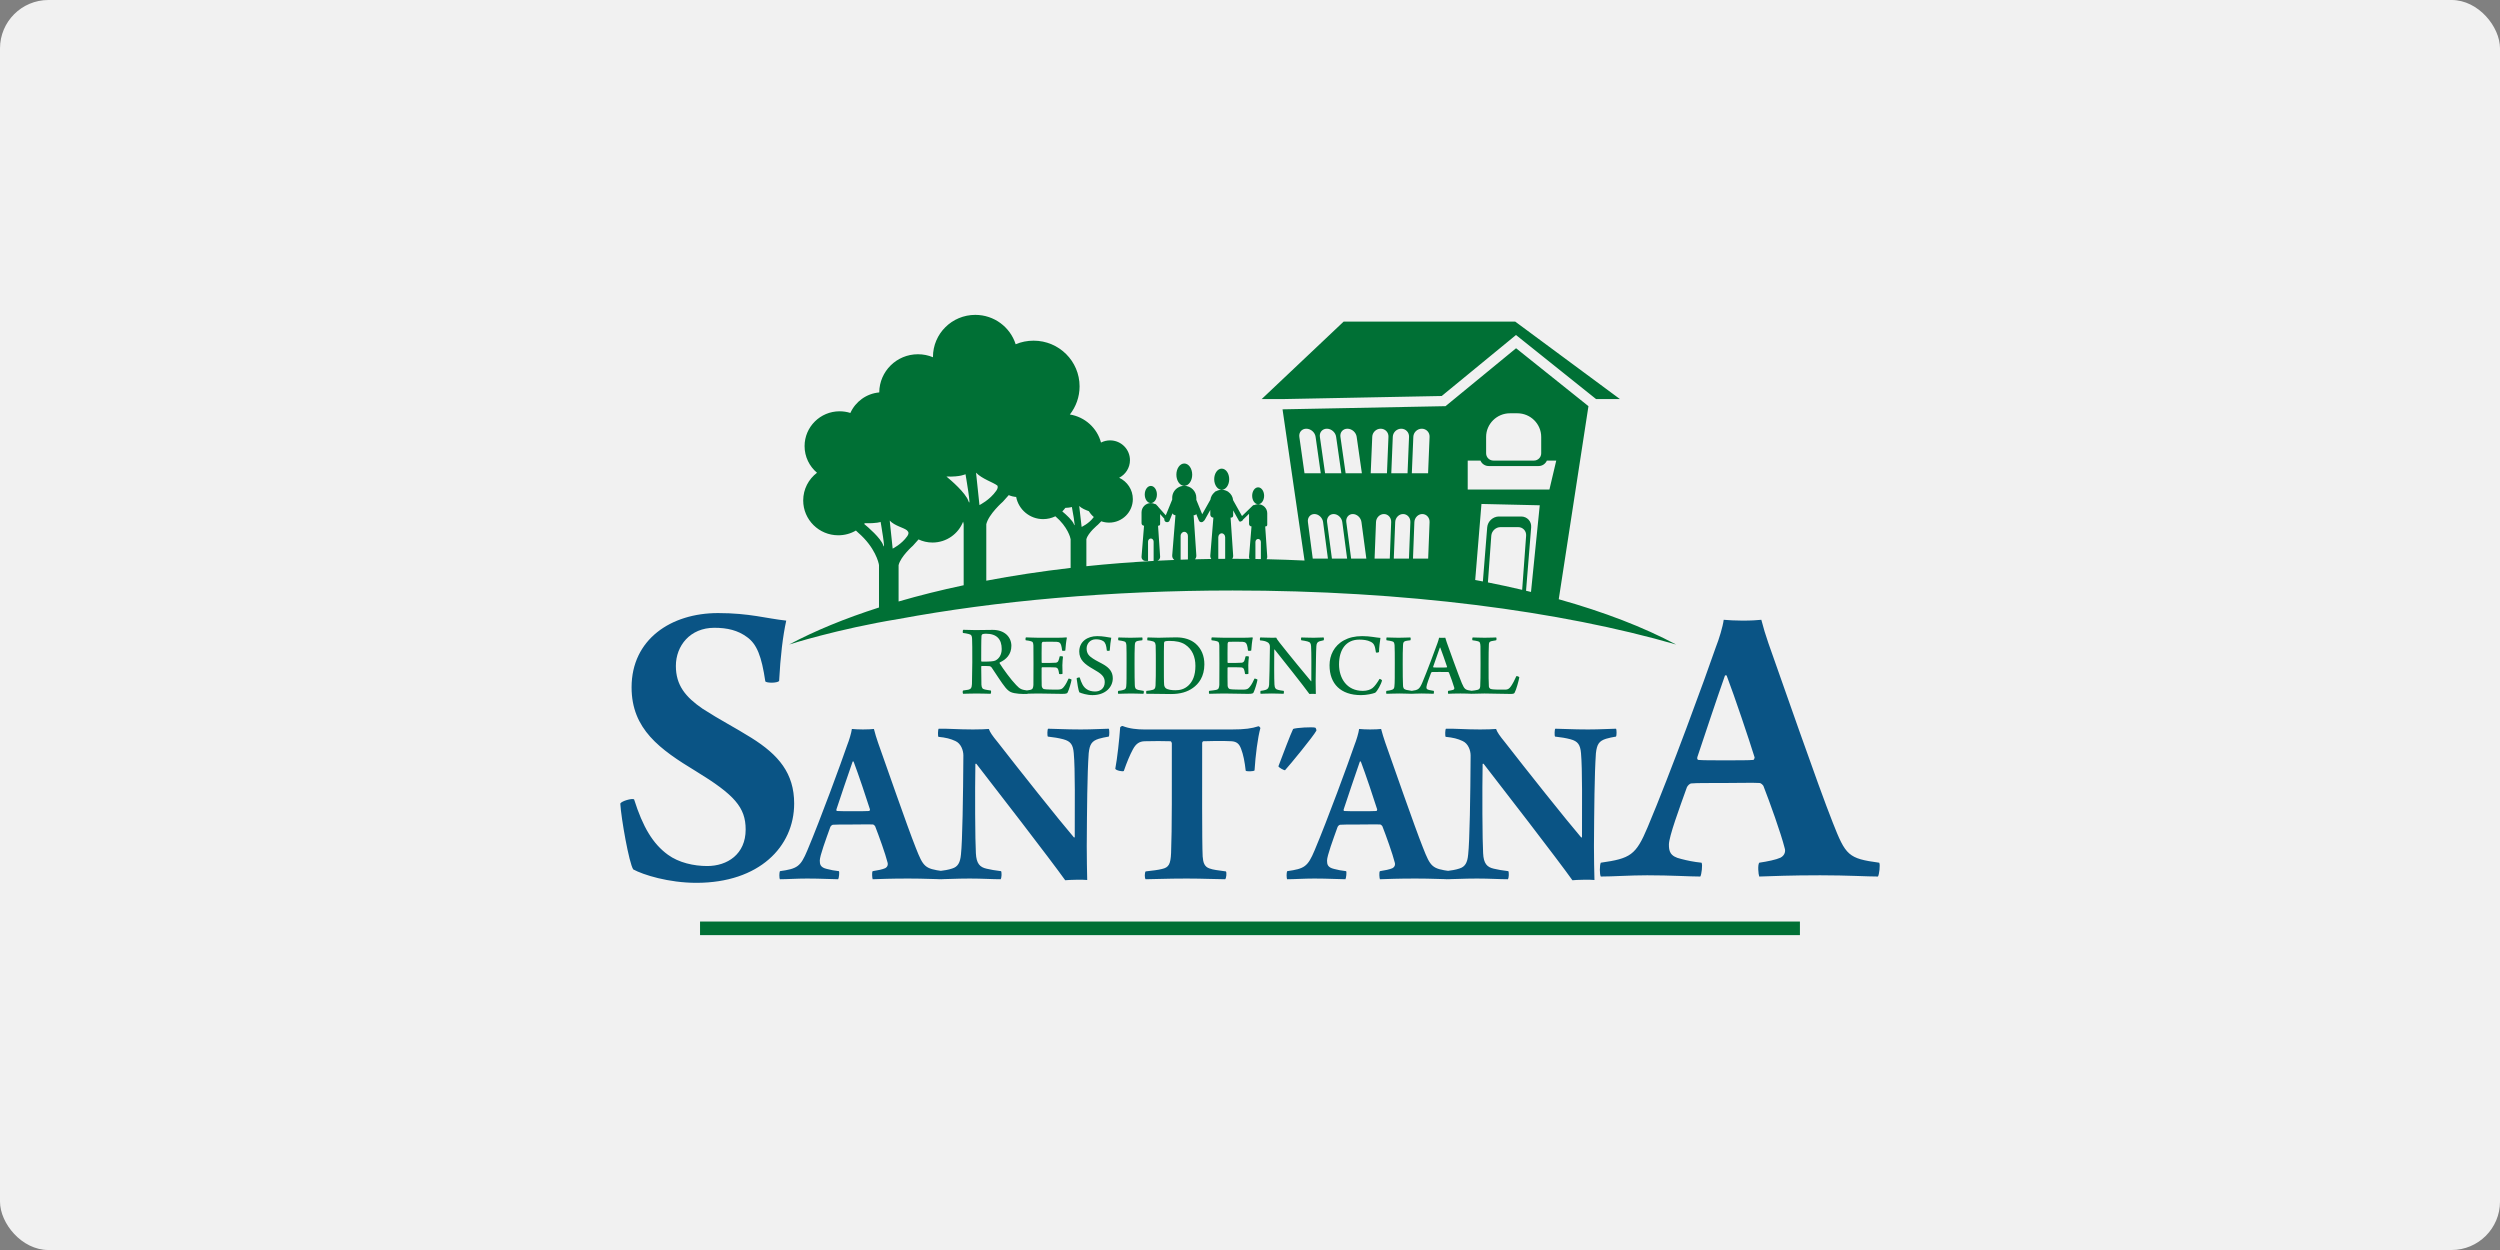
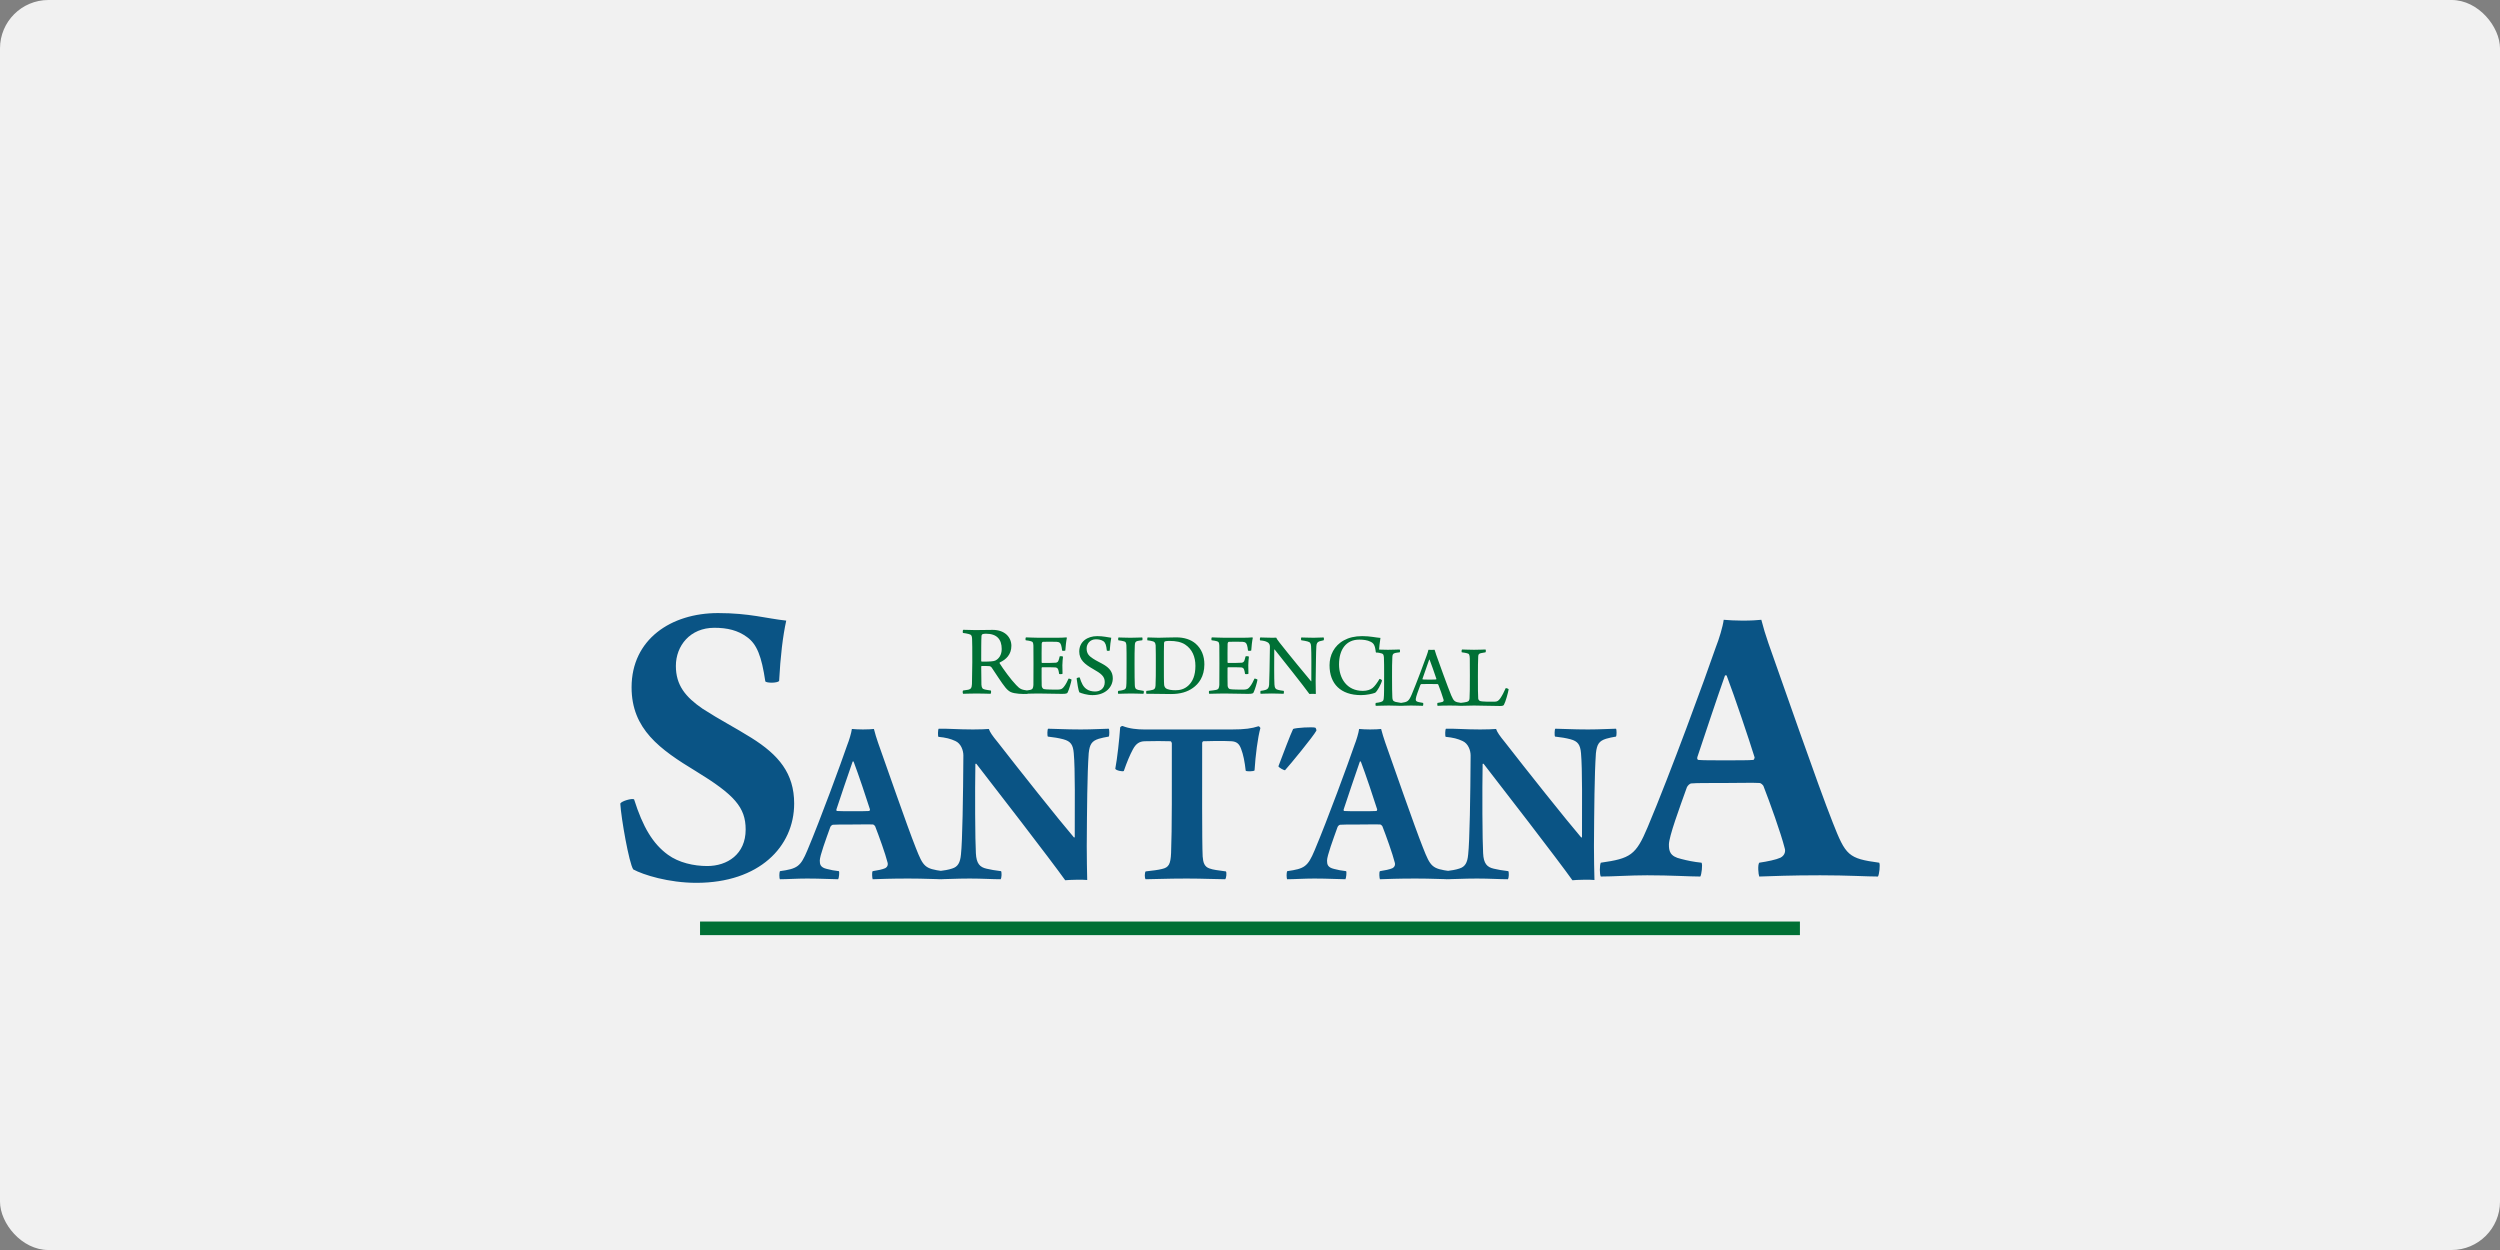
<svg xmlns="http://www.w3.org/2000/svg" xml:space="preserve" width="600px" height="300px" version="1.1" style="shape-rendering:geometricPrecision; text-rendering:geometricPrecision; image-rendering:optimizeQuality; fill-rule:evenodd; clip-rule:evenodd" viewBox="0 0 600 300">
  <rect x="0" y="0" width="600" height="300" fill="#808080" stroke="none" />
  <defs>
    <style type="text/css">
   
    .fil1 {fill:#007035}
    .fil3 {fill:#007035}
    .fil0 {fill:#F1F1F1}
    .fil4 {fill:#007035;fill-rule:nonzero}
    .fil2 {fill:#0A5485;fill-rule:nonzero}
   
  </style>
  </defs>
  <g id="Camada_x0020_1">
    <rect class="fil0" width="600" height="300" rx="11.62" ry="11.62" />
    <g id="_3126858954240">
-       <path class="fil1" d="M302.8 95.78l19.67 -18.59 41.19 0 25.13 18.59 -5.73 0 -19.22 -15.38 -17.83 14.64 -38.22 0.74 -4.99 0zm56.95 28.18l5.33 0c1.43,0 2.51,1.16 2.4,2.59l-1.23 15.23 1.19 0.29 2.1 -20.8 -13.99 -0.32 -1.5 18.25c0.62,0.11 1.23,0.23 1.84,0.35l1.04 -13c0.12,-1.43 1.38,-2.59 2.82,-2.59zm5.57 17.6l0.95 -13c0.08,-1.13 -0.78,-2.05 -1.91,-2.05l-4.23 0c-1.14,0 -2.13,0.92 -2.22,2.05l-0.81 11.22c2.8,0.56 5.55,1.15 8.22,1.78zm-42.21 -16.26l1.16 8.76 3.65 0 -1.17 -8.76c-0.14,-1.06 -1.07,-1.93 -2.08,-1.93 -1,0 -1.7,0.87 -1.56,1.93zm-51.23 -5.52c0,3.12 -2.55,5.65 -5.68,5.65 -0.67,0 -1.31,-0.12 -1.9,-0.32l-0.8 0.82c0,0 -2.37,1.92 -2.77,3.48l0 6.48c5.26,-0.55 10.65,-0.97 16.16,-1.27l-0.02 0 0 -4.62c0,-0.42 -0.3,-0.76 -0.67,-0.76l0 0c-0.37,0 -0.67,0.34 -0.67,0.76l0 4.62 -0.65 0c-0.5,0 -0.96,-0.47 -0.91,-1.03l0.6 -7.42c-0.33,0 -0.6,-0.26 -0.6,-0.59l0 -2.62c0,-1.22 1,-2.22 2.23,-2.22 -0.81,0 -1.46,-0.92 -1.46,-2.06 0,-1.14 0.65,-2.06 1.46,-2.06 0.81,0 1.46,0.92 1.46,2.06 0,1.14 -0.65,2.06 -1.46,2.06 0.34,0 0.67,0.08 0.96,0.22 0.12,-0.01 0.24,0.04 0.33,0.14l0.17 0.19c0.15,0.13 0.28,0.28 0.39,0.44l1.74 1.95 1.54 -3.78 0 -0.43c0,-0.94 0.46,-1.78 1.17,-2.3 0.06,-0.06 0.13,-0.11 0.21,-0.14 0.44,-0.28 0.96,-0.43 1.52,-0.43 -1.05,0 -1.9,-1.2 -1.9,-2.68 0,-1.48 0.85,-2.68 1.9,-2.68 1.05,0 1.9,1.2 1.9,2.68 0,1.48 -0.85,2.68 -1.9,2.68 1.59,0 2.89,1.29 2.89,2.87l0 0.5 1.41 3.45 1.97 -3.51c0.09,-0.69 0.45,-1.3 0.96,-1.73 0.1,-0.17 0.26,-0.27 0.44,-0.3 0.39,-0.21 0.84,-0.33 1.31,-0.33 -0.99,0 -1.8,-1.14 -1.8,-2.54 0,-1.4 0.81,-2.54 1.8,-2.54 1,0 1.8,1.14 1.8,2.54 0,1.4 -0.8,2.54 -1.8,2.54 0.5,0 0.96,0.13 1.36,0.36 0.1,0.03 0.18,0.08 0.25,0.16 0.63,0.45 1.06,1.17 1.13,1.98l2.13 3.8 2.61 -2.53c0.1,-0.1 0.23,-0.13 0.35,-0.11 0.28,-0.13 0.59,-0.2 0.91,-0.2 -0.79,0 -1.43,-0.91 -1.43,-2.02 0,-1.12 0.64,-2.03 1.43,-2.03 0.8,0 1.44,0.91 1.44,2.03 0,1.11 -0.64,2.02 -1.44,2.02 1.21,0 2.19,0.98 2.19,2.17l0 2.78c0,0.21 -0.17,0.38 -0.37,0.38l-0.12 0 0.49 7.27c0.02,0.22 -0.05,0.43 -0.16,0.6 3.07,0.07 6.1,0.18 9.11,0.32l-5.28 -36.29 39.12 -0.76 16.93 -13.9 17.37 13.9 -7.13 46.34c10.88,3.05 20.4,6.72 28.17,10.87 -27.74,-8.04 -65.21,-12.97 -106.44,-12.97 -29.35,0 -56.79,2.5 -80.17,6.84 -14.68,2.4 -26.28,6.13 -26.28,6.13 6.16,-3.29 13.42,-6.28 21.58,-8.89l0 -10.16c-0.05,-0.54 -0.92,-4.29 -5.02,-7.82 -0.19,-0.16 -0.36,-0.33 -0.52,-0.49 -1.24,0.73 -2.69,1.14 -4.23,1.14 -4.65,0 -8.42,-3.75 -8.42,-8.36 0,-2.72 1.3,-5.12 3.31,-6.65 -1.82,-1.54 -2.98,-3.83 -2.98,-6.39 0,-4.62 3.77,-8.36 8.41,-8.36 0.9,0 1.77,0.14 2.58,0.4 1.22,-2.71 3.83,-4.65 6.93,-4.93 0.04,-5.07 4.18,-9.16 9.28,-9.16 1.28,0 2.5,0.25 3.61,0.72 0,-0.02 0,-0.05 0,-0.07 0,-5.58 4.55,-10.1 10.16,-10.1 4.55,0 8.39,2.96 9.69,7.05 1.32,-0.56 2.78,-0.86 4.3,-0.86 6.1,0 11.04,4.91 11.04,10.97 0,2.54 -0.87,4.88 -2.33,6.75 3.62,0.58 6.54,3.25 7.47,6.73 0.66,-0.33 1.39,-0.52 2.17,-0.52 2.64,0 4.78,2.12 4.78,4.75 0,1.83 -1.05,3.43 -2.59,4.22 1.93,0.9 3.28,2.85 3.28,5.12zm5.91 14.79c1.34,-0.07 2.69,-0.13 4.05,-0.18 -0.33,-0.24 -0.55,-0.65 -0.51,-1.11l0.78 -9.63c-0.31,0 -0.58,-0.18 -0.71,-0.45l-0.7 1.72 -0.01 0.02c-0.02,0.09 -0.06,0.16 -0.13,0.22l0 0c-0.04,0.04 -0.09,0.07 -0.14,0.08 -0.17,0.1 -0.38,0.12 -0.58,0.04l0 0c-0.3,-0.12 -0.47,-0.45 -0.39,-0.76l-1.02 -1.15 0 2.42c0,0.21 -0.17,0.38 -0.38,0.38l-0.12 0 0.5 7.42c0.03,0.46 -0.26,0.85 -0.64,0.98zm5.56 -0.24c0.58,-0.02 1.17,-0.04 1.75,-0.06l0 -5.65c0,-0.54 -0.39,-0.98 -0.87,-0.98l0 0c-0.48,0 -0.88,0.44 -0.88,0.98l0 5.71zm3.44 -0.1c1.3,-0.03 2.6,-0.06 3.91,-0.08 -0.16,-0.22 -0.25,-0.5 -0.23,-0.8l0.74 -9.12c-0.41,0 -0.74,-0.33 -0.74,-0.73l0 -1.11 -1.35 2.41c-0.06,0.1 -0.14,0.18 -0.23,0.23 -0.07,0.11 -0.18,0.2 -0.31,0.25l0 0c-0.33,0.14 -0.72,-0.02 -0.85,-0.36l-0.65 -1.57c-0.07,0.17 -0.25,0.3 -0.45,0.3l-0.16 0 0.65 9.63c0.03,0.37 -0.11,0.7 -0.33,0.95zm5.6 -0.1c0.55,-0.01 1.1,-0.01 1.65,-0.01l0 -5.18c0,-0.51 -0.37,-0.94 -0.83,-0.94l0 0c-0.45,0 -0.82,0.43 -0.82,0.94l0 5.19zm3.36 -0.02l0.08 0c1.35,0 2.71,0.01 4.05,0.03 -0.08,-0.16 -0.13,-0.34 -0.11,-0.53l0.59 -7.27c-0.33,0 -0.59,-0.27 -0.59,-0.59l0 -2.44 -1.44 1.39c-0.04,0.14 -0.14,0.26 -0.27,0.33l0 0c-0.04,0.02 -0.08,0.04 -0.12,0.05 -0.16,0.15 -0.4,0.14 -0.56,-0.01l0 0c-0.06,-0.06 -0.09,-0.14 -0.1,-0.22 -0.02,-0.01 -0.03,-0.03 -0.04,-0.05l-1.28 -2.3 0 1.26c0,0.26 -0.22,0.47 -0.47,0.47l-0.15 0 0.62 9.12c0.02,0.29 -0.07,0.55 -0.21,0.76zm5.55 0.05l1.31 0.02 0 -4.09c0,-0.41 -0.29,-0.74 -0.66,-0.74l0 0c-0.36,0 -0.65,0.33 -0.65,0.74l0 4.07zm-44.35 2.14l0 -6.89c-0.05,-0.38 -0.7,-2.97 -3.66,-5.5 -0.89,0.43 -1.88,0.68 -2.94,0.68 -3.21,0 -5.89,-2.29 -6.47,-5.32 -0.63,-0.05 -1.23,-0.2 -1.78,-0.44l-1.41 1.58c0,0 -3.41,2.98 -3.98,5.4l0 13.56c6.45,-1.23 13.21,-2.25 20.24,-3.07zm-25.67 4.16l0 -14.65c-0.01,-0.11 -0.05,-0.32 -0.13,-0.62 -1.13,2.93 -4,5.02 -7.35,5.02 -1.2,0 -2.34,-0.27 -3.35,-0.75l-1.35 1.51c0,0 -2.95,2.58 -3.44,4.67l0 8.72c4.93,-1.44 10.15,-2.74 15.62,-3.9zm27.73 -19.02l0.58 5.02c0,0 1.71,-0.77 2.81,-2.23 0.04,-0.05 0.08,-0.1 0.11,-0.15 -0.47,-0.4 -0.87,-0.87 -1.18,-1.39 -0.76,-0.29 -1.67,-0.63 -2.32,-1.25zm-4.06 1.3c1.01,0.84 2.43,2.14 2.79,3.07 0.57,1.5 -0.49,-4.13 -0.49,-4.13 0,0 -0.4,0.16 -1.57,0.21 -0.22,0.31 -0.47,0.59 -0.73,0.85zm-22.54 -2.52c0.83,2.32 -0.69,-6.41 -0.69,-6.41 0,0 -1.23,0.68 -4.57,0.56 1.06,0.87 4.57,3.88 5.26,5.85zm1.84 -6.78l0.82 7.78c0,0 2.46,-1.19 4.04,-3.45 0.36,-0.52 0.42,-0.91 0.26,-1.23 -0.97,-0.77 -3.7,-1.6 -5.12,-3.1zm-22.3 17.37c0.71,2 -0.6,-5.55 -0.6,-5.55 0,0 -0.9,0.4 -3.78,0.3 -0.06,0.06 -0.12,0.12 -0.17,0.19 0.91,0.75 3.94,3.35 4.55,5.06zm5.79 -2.12c0.31,-0.45 0.36,-0.79 0.22,-1.06 -0.1,-0.12 -0.21,-0.24 -0.3,-0.36 -0.84,-0.67 -2.89,-1.03 -4.13,-2.33l0.71 6.73c0,0 2.13,-1.03 3.5,-2.98zm134.51 -18.15l3.06 0c0.32,0.77 1.09,1.31 1.98,1.31l11.98 0c0.89,0 1.65,-0.54 1.98,-1.31l2.25 0 -1.64 6.95 -19.61 0 0 -6.95zm10.13 -11.35l1.8 0c3.14,0 5.71,2.55 5.71,5.67l0 3.94c0,0.96 -0.79,1.74 -1.75,1.74l-9.72 0c-0.96,0 -1.75,-0.78 -1.75,-1.74l0 -3.94c0,-3.12 2.57,-5.67 5.71,-5.67zm-29.15 5.64l-0.36 8.75 -3.9 0 0.37 -8.75c0.04,-1.07 0.95,-1.94 2.02,-1.94 1.08,0 1.92,0.87 1.87,1.94zm4.94 0l-0.36 8.75 -3.9 0 0.36 -8.75c0.04,-1.07 0.96,-1.94 2.03,-1.94 1.07,0 1.91,0.87 1.87,1.94zm4.57 8.75l-3.9 0 0.36 -8.75c0.04,-1.07 0.96,-1.94 2.03,-1.94 1.07,0 1.91,0.87 1.87,1.94l-0.36 8.75zm-21.04 -8.75l1.25 8.75 3.9 0 -1.25 -8.75c-0.15,-1.07 -1.15,-1.94 -2.22,-1.94 -1.07,0 -1.83,0.87 -1.68,1.94zm-4.93 0l1.25 8.75 3.9 0 -1.25 -8.75c-0.15,-1.07 -1.15,-1.94 -2.22,-1.94 -1.07,0 -1.83,0.87 -1.68,1.94zm-3.69 8.75l3.9 0 -1.24 -8.75c-0.15,-1.07 -1.15,-1.94 -2.23,-1.94 -1.07,0 -1.82,0.87 -1.67,1.94l1.24 8.75zm20.8 11.72l-0.33 8.76 -3.65 0 0.34 -8.76c0.04,-1.06 0.9,-1.93 1.9,-1.93 1,0 1.78,0.87 1.74,1.93zm4.61 0l-0.34 8.76 -3.64 0 0.34 -8.76c0.04,-1.06 0.89,-1.93 1.89,-1.93 1,0 1.79,0.87 1.75,1.93zm4.27 8.76l-3.64 0 0.33 -8.76c0.05,-1.06 0.9,-1.93 1.9,-1.93 1,0 1.79,0.87 1.75,1.93l-0.34 8.76zm-24.26 -8.76l1.16 8.76 3.65 0 -1.16 -8.76c-0.14,-1.06 -1.08,-1.93 -2.08,-1.93 -1,0 -1.71,0.87 -1.57,1.93zm-3.44 8.76l3.64 0 -1.16 -8.76c-0.14,-1.06 -1.08,-1.93 -2.08,-1.93 -1,0 -1.71,0.87 -1.56,1.93l1.16 8.76z" />
      <path class="fil2" d="M152.18 191.84c-0.5,-0.3 -3.01,0.41 -3.31,1.01 0.2,3.53 2.1,14.3 3.11,15.81 2.4,1.31 8.52,3.22 15.15,3.22 15.05,0 23.47,-8.66 23.47,-19.03 0,-7.25 -3.71,-11.68 -10.33,-15.81 -4.01,-2.51 -7.43,-4.22 -11.64,-6.94 -4.11,-2.82 -6.42,-5.64 -6.42,-10.27 0,-4.84 3.41,-9.16 9.23,-9.16 3.11,0 5.62,0.6 7.82,2.21 2.41,1.71 3.52,4.63 4.42,10.67 0.4,0.41 2.81,0.41 3.31,-0.1 0.3,-5.84 0.9,-10.87 1.71,-14.5 -4.72,-0.5 -8.83,-1.81 -16.36,-1.81 -11.34,0 -20.76,6.34 -20.76,17.82 0,10.07 6.82,14.9 15.45,20.14 9.23,5.64 11.93,8.66 11.93,13.99 0,5.94 -4.41,8.76 -9.23,8.76 -3.21,0 -6.82,-0.8 -9.43,-2.71 -3.61,-2.62 -6.02,-6.65 -8.12,-13.3zm156.74 17.24c-0.18,0.35 -0.18,1.65 0,1.94 1.76,0 3.99,-0.17 6.52,-0.17 3.4,0 5.93,0.17 7.46,0.17 0.17,-0.23 0.35,-1.71 0.17,-1.94 -1.11,-0.12 -1.99,-0.3 -2.87,-0.53 -1.59,-0.36 -1.71,-1.13 -1.71,-2.02 0,-1.13 1.47,-5.1 2.53,-8.06 0.11,-0.24 0.41,-0.53 0.64,-0.53 0.77,-0.06 1.94,-0.06 4.7,-0.06 1.94,0 3.94,-0.06 4.88,0 0.17,0 0.47,0.29 0.53,0.41 0.88,2.25 2.46,6.64 2.99,8.77 0.12,0.36 0.06,0.96 -0.58,1.31 -0.65,0.29 -1.83,0.53 -3,0.71 -0.24,0.29 -0.12,1.65 0,1.94 1.88,-0.06 4.35,-0.17 8.57,-0.17 3.88,0 6.58,0.17 8.11,0.17 0.18,-0.23 0.35,-1.71 0.18,-1.94 -4.35,-0.59 -4.7,-1 -6.52,-5.63 -2.06,-5.16 -7.29,-20.27 -9.05,-25.21 -0.35,-0.99 -0.76,-2.35 -1,-3.29 -0.58,0.06 -1.41,0.12 -2.64,0.12 -1,0 -1.94,-0.06 -2.64,-0.12 -0.12,0.94 -0.65,2.71 -1.12,3.88 -1.41,4.12 -6.4,17.75 -9.57,25.27 -1.65,3.92 -2.41,4.39 -6.58,4.98zm17.68 -26.31c1.11,2.94 3.17,9.05 3.93,11.51 0,0.12 -0.11,0.36 -0.17,0.36 -0.59,0.05 -2.18,0.05 -3.94,0.05 -1.82,0 -3.17,0 -3.82,-0.05 -0.11,-0.06 -0.17,-0.18 -0.11,-0.41 0.94,-2.82 2.76,-8.28 3.87,-11.44 0.06,-0.08 0.18,-0.02 0.24,-0.02zm20.36 -5.93c1.76,0.17 2.94,0.47 4.05,1 1.35,0.59 1.94,2.24 1.94,3.47 -0.06,9.91 -0.23,20.64 -0.59,23.76 -0.17,2 -0.76,2.95 -2.05,3.36 -1,0.35 -2,0.47 -3.29,0.65 -0.18,0.23 -0.24,1.71 0,1.94 1.64,0 4.23,-0.17 7.46,-0.17 2.88,0 5.52,0.17 7.4,0.17 0.29,-0.29 0.29,-1.71 0.12,-1.94 -1.47,-0.18 -2.53,-0.36 -3.47,-0.59 -1.64,-0.36 -2.47,-1.24 -2.58,-3.72 -0.18,-2.71 -0.24,-15.03 -0.12,-21.39 0,-0.06 0.17,-0.18 0.29,0 3.76,4.83 17.92,23.16 21.26,27.88 1,-0.12 4.41,-0.18 5.29,-0.06 -0.06,-2.06 -0.12,-5.48 -0.12,-8.13 0.06,-8.73 0.12,-17.28 0.47,-22.29 0.24,-2.18 0.77,-2.94 2.41,-3.47 0.76,-0.24 1.47,-0.36 2.41,-0.53 0.18,-0.24 0.18,-1.71 0,-1.89 -1.06,0 -3.82,0.18 -6.7,0.18 -3.7,0 -6.4,-0.18 -7.87,-0.18 -0.17,0.12 -0.23,1.65 -0.06,1.89 1.53,0.17 2.59,0.35 3.7,0.64 1.82,0.48 2.35,1.36 2.53,3.31 0.35,3.94 0.24,12.67 0.24,20.21 -0.06,0 -0.12,0.06 -0.18,0.06 -3.58,-4.18 -13.28,-16.38 -18.27,-22.81 -1.35,-1.65 -1.88,-2.42 -2.17,-3.24 -0.71,0.06 -2.23,0.12 -3.82,0.12 -3.46,0 -6.34,-0.24 -8.22,-0.18 -0.18,0.18 -0.24,1.71 -0.06,1.95zm-36.61 -1.89c-0.59,1.18 -2.53,6.31 -3.53,8.96 0.06,0.29 1.35,1 1.59,0.94 1.23,-1.35 6.75,-8.07 7.52,-9.49 0.06,-0.12 -0.12,-0.65 -0.24,-0.71 -0.64,-0.23 -4.7,0 -5.34,0.3zm-123.17 34.13c-0.18,0.35 -0.18,1.65 0,1.94 1.76,0 4,-0.17 6.52,-0.17 3.41,0 5.93,0.17 7.46,0.17 0.18,-0.23 0.35,-1.71 0.18,-1.94 -1.12,-0.12 -2,-0.3 -2.88,-0.53 -1.59,-0.36 -1.71,-1.13 -1.71,-2.02 0,-1.13 1.47,-5.1 2.53,-8.06 0.12,-0.24 0.41,-0.53 0.65,-0.53 0.76,-0.06 1.94,-0.06 4.7,-0.06 1.93,0 3.93,-0.06 4.87,0 0.18,0 0.47,0.29 0.53,0.41 0.88,2.25 2.47,6.64 3,8.77 0.11,0.36 0.05,0.96 -0.59,1.31 -0.65,0.29 -1.82,0.53 -3,0.71 -0.23,0.29 -0.11,1.65 0,1.94 1.88,-0.06 4.35,-0.17 8.58,-0.17 3.87,0 6.58,0.17 8.1,0.17 0.18,-0.23 0.36,-1.71 0.18,-1.94 -4.35,-0.59 -4.7,-1 -6.52,-5.63 -2.06,-5.16 -7.28,-20.27 -9.05,-25.21 -0.35,-0.99 -0.76,-2.35 -0.99,-3.29 -0.59,0.06 -1.41,0.12 -2.65,0.12 -1,0 -1.94,-0.06 -2.64,-0.12 -0.12,0.94 -0.65,2.71 -1.12,3.88 -1.41,4.12 -6.4,17.75 -9.57,25.27 -1.64,3.92 -2.41,4.39 -6.58,4.98zm17.68 -26.31c1.12,2.94 3.17,9.05 3.94,11.51 0,0.12 -0.12,0.36 -0.18,0.36 -0.59,0.05 -2.17,0.05 -3.94,0.05 -1.82,0 -3.17,0 -3.81,-0.05 -0.12,-0.06 -0.18,-0.18 -0.12,-0.41 0.94,-2.82 2.76,-8.28 3.88,-11.44 0.05,-0.08 0.17,-0.02 0.23,-0.02zm20.36 -5.93c1.76,0.17 2.94,0.47 4.06,1 1.35,0.59 1.93,2.24 1.93,3.47 -0.06,9.91 -0.23,20.64 -0.58,23.76 -0.18,2 -0.77,2.95 -2.06,3.36 -1,0.35 -2,0.47 -3.29,0.65 -0.18,0.23 -0.23,1.71 0,1.94 1.64,0 4.23,-0.17 7.46,-0.17 2.88,0 5.52,0.17 7.4,0.17 0.29,-0.29 0.29,-1.71 0.12,-1.94 -1.47,-0.18 -2.53,-0.36 -3.47,-0.59 -1.64,-0.36 -2.46,-1.24 -2.58,-3.72 -0.18,-2.71 -0.24,-15.03 -0.12,-21.39 0,-0.06 0.18,-0.18 0.29,0 3.76,4.83 17.92,23.16 21.27,27.88 1,-0.12 4.4,-0.18 5.28,-0.06 -0.05,-2.06 -0.11,-5.48 -0.11,-8.13 0.06,-8.73 0.11,-17.28 0.47,-22.29 0.23,-2.18 0.76,-2.94 2.4,-3.47 0.77,-0.24 1.47,-0.36 2.41,-0.53 0.18,-0.24 0.18,-1.71 0,-1.89 -1.05,0 -3.82,0.18 -6.69,0.18 -3.7,0 -6.41,-0.18 -7.87,-0.18 -0.18,0.12 -0.24,1.65 -0.06,1.89 1.52,0.17 2.58,0.35 3.7,0.64 1.82,0.48 2.35,1.36 2.52,3.31 0.36,3.94 0.24,12.67 0.24,20.21 -0.06,0 -0.12,0.06 -0.18,0.06 -3.58,-4.18 -13.27,-16.38 -18.26,-22.81 -1.36,-1.65 -1.88,-2.42 -2.18,-3.24 -0.7,0.06 -2.23,0.12 -3.82,0.12 -3.46,0 -6.34,-0.24 -8.22,-0.18 -0.18,0.18 -0.23,1.71 -0.06,1.95zm69 32.3c-2.06,-0.3 -3,-0.36 -3.94,-0.71 -1.23,-0.41 -1.53,-1.42 -1.64,-2.89 -0.18,-3.42 -0.12,-18.74 -0.12,-27.17 0,-0.24 0.12,-0.41 0.23,-0.47 1.06,-0.06 4.88,-0.12 6.88,0 1.11,0.11 1.76,0.53 2.23,1.82 0.53,1.36 0.88,3.13 1.11,5.25 0.18,0.23 1.88,0.18 2.12,-0.06 0.23,-3.65 0.76,-7.84 1.41,-10.2 -0.06,-0.12 -0.29,-0.41 -0.47,-0.41 -1.59,0.53 -3.29,0.77 -6.34,0.77l-21.09 0c-1.65,0 -3.58,-0.18 -5.17,-0.83 -0.18,-0.06 -0.59,0.24 -0.59,0.35 -0.17,2.6 -0.7,7.49 -1.17,9.91 0.12,0.41 1.82,0.76 2.05,0.53 0.71,-2.06 1.47,-3.89 2.18,-5.19 0.76,-1.41 1.58,-1.88 2.76,-1.94 1.58,-0.06 5.23,-0.06 6.28,0 0.12,0 0.3,0.35 0.3,0.47 0,9.37 0.05,20.86 -0.18,26.35 -0.12,2.65 -0.53,3.47 -2.17,3.83 -0.83,0.23 -2.35,0.41 -3.94,0.59 -0.23,0.23 -0.29,1.59 0,1.88 1.82,0 4.88,-0.17 9.87,-0.17 3.88,0 7.11,0.17 9.22,0.17 0.29,-0.23 0.41,-1.65 0.18,-1.88zm89.97 -2.09c-0.3,0.6 -0.3,2.82 0,3.32 3.01,0 6.82,-0.3 11.14,-0.3 5.82,0 10.13,0.3 12.74,0.3 0.3,-0.4 0.6,-2.92 0.3,-3.32 -1.91,-0.2 -3.41,-0.51 -4.92,-0.91 -2.71,-0.6 -2.91,-1.93 -2.91,-3.44 0,-1.93 2.51,-8.71 4.32,-13.77 0.2,-0.41 0.7,-0.91 1.1,-0.91 1.31,-0.1 3.31,-0.1 8.03,-0.1 3.31,0 6.72,-0.1 8.33,0 0.3,0 0.8,0.5 0.9,0.7 1.5,3.85 4.21,11.35 5.12,14.99 0.2,0.6 0.1,1.63 -1.01,2.23 -1.1,0.5 -3.11,0.91 -5.11,1.21 -0.41,0.5 -0.21,2.82 0,3.32 3.21,-0.1 7.42,-0.3 14.64,-0.3 6.62,0 11.24,0.3 13.85,0.3 0.3,-0.4 0.6,-2.92 0.3,-3.32 -7.43,-1.01 -8.03,-1.71 -11.14,-9.62 -3.51,-8.81 -12.44,-34.62 -15.45,-43.06 -0.6,-1.69 -1.3,-4.01 -1.7,-5.62 -1.01,0.1 -2.41,0.2 -4.52,0.2 -1.7,0 -3.31,-0.1 -4.51,-0.2 -0.2,1.61 -1.11,4.63 -1.91,6.63 -2.41,7.03 -10.93,30.32 -16.35,43.16 -2.81,6.7 -4.12,7.5 -11.24,8.51zm30.2 -44.94c1.91,5.02 5.42,15.46 6.72,19.67 0,0.2 -0.2,0.6 -0.3,0.6 -1,0.1 -3.71,0.1 -6.72,0.1 -3.11,0 -5.42,0 -6.52,-0.1 -0.2,-0.1 -0.3,-0.3 -0.2,-0.69 1.6,-4.81 4.71,-14.14 6.62,-19.55 0.1,-0.13 0.3,-0.03 0.4,-0.03z" />
      <rect class="fil3" x="168.01" y="221.17" width="263.97" height="3.26" />
-       <path class="fil4" d="M231.11 151.91c0.51,0.08 0.98,0.13 1.38,0.25 0.64,0.15 0.78,0.42 0.81,1.14 0.05,0.69 0.05,2.86 0.05,5.65 0,1.39 -0.05,4.67 -0.08,5.22 -0.05,0.94 -0.27,1.21 -0.86,1.36 -0.32,0.07 -0.74,0.12 -1.28,0.19 -0.12,0.1 -0.12,0.67 0.03,0.79 0.49,0 1.57,-0.07 3.2,-0.07 1.74,0 2.88,0.07 3.37,0.07 0.15,-0.09 0.17,-0.71 0.07,-0.79 -0.61,-0.09 -1.03,-0.14 -1.43,-0.24 -0.59,-0.13 -0.76,-0.37 -0.83,-1.14 -0.03,-0.76 -0.05,-3.01 -0.05,-4.37 0,-0.03 0.07,-0.13 0.12,-0.13 0.35,0 1.43,-0.02 1.77,0.03 0.2,0 0.45,0.1 0.62,0.34 0.94,1.36 2.39,3.71 3.32,4.82 0.45,0.55 0.84,0.84 1.21,1.04 0.96,0.47 2.95,0.52 4.06,0.47 0.15,-0.05 0.22,-0.69 0.15,-0.79 -1.58,-0.22 -1.9,-0.32 -2.88,-1.36 -1.21,-1.24 -3.1,-3.83 -3.96,-5.21 -0.03,-0.05 0,-0.15 0.05,-0.2 1.5,-0.67 2.78,-1.9 2.78,-3.98 0,-2.07 -1.58,-3.83 -4.48,-3.83 -0.94,0 -2.27,0.05 -4.16,0.05 -0.77,0 -2.34,-0.07 -2.91,-0.07 -0.12,0.05 -0.17,0.64 -0.07,0.76zm5.51 0.18c2.64,0 3.79,1.36 3.79,3.68 0,1.48 -0.74,2.39 -1.55,2.77 -0.42,0.19 -1.35,0.27 -3.25,0.24 -0.05,0 -0.12,-0.07 -0.12,-0.15 0,-1.83 0,-5.18 0.07,-6.05 0,-0.1 0.13,-0.32 0.18,-0.34 0.24,-0.13 0.71,-0.15 0.88,-0.15zm9.56 1.58c0.52,0.06 0.91,0.13 1.19,0.21 0.52,0.13 0.61,0.33 0.65,1.09 0.02,0.39 0.02,2.3 0.02,4.26 0,2.43 0,4.78 -0.02,5.17 -0.06,0.76 -0.19,1.04 -0.74,1.17 -0.38,0.09 -1.01,0.15 -1.71,0.24 -0.08,0.09 -0.06,0.61 0.03,0.7 0.88,0 2.12,-0.07 3.55,-0.07 2.03,0 3.79,0.09 5.76,0.09 1.08,0 1.23,-0.13 1.34,-0.37 0.34,-0.7 0.82,-2.35 0.93,-3.04 -0.09,-0.11 -0.59,-0.29 -0.72,-0.26 -0.26,0.6 -0.71,1.47 -1.06,1.89 -0.41,0.56 -0.69,0.73 -1.51,0.76 -0.76,0 -2.92,0 -3.36,-0.13 -0.28,-0.09 -0.5,-0.42 -0.52,-0.83 -0.02,-1 -0.04,-3.08 -0.02,-4.24 0,-0.06 0.07,-0.17 0.11,-0.17 0.87,0 2.53,-0.02 3.2,0.04 0.44,0.05 0.61,0.29 0.7,0.61 0.1,0.26 0.1,0.46 0.19,0.94 0.11,0.11 0.72,0.08 0.82,-0.03 0,-0.58 -0.04,-1.23 -0.04,-2.02 0,-0.78 0.11,-1.63 0.15,-2.08 -0.08,-0.11 -0.63,-0.15 -0.8,-0.07 -0.06,0.33 -0.15,0.63 -0.24,0.89 -0.11,0.35 -0.28,0.59 -0.69,0.63 -0.8,0.07 -2.34,0.07 -3.29,0.05 -0.07,0 -0.11,-0.11 -0.11,-0.15 -0.02,-1.13 0,-3.18 0.02,-4.48 0,-0.13 0.11,-0.41 0.28,-0.43 0.24,-0.05 2.93,-0.03 3.32,0 0.67,0.04 0.88,0.26 1.06,0.8 0.08,0.35 0.19,0.69 0.24,1.3 0.08,0.09 0.67,0.09 0.77,-0.02 0.05,-0.91 0.22,-2.41 0.37,-3.02 0,-0.04 -0.06,-0.11 -0.08,-0.13 -0.5,0.07 -1.63,0.09 -2.45,0.09l-4.29 0c-1.23,0 -2.44,-0.09 -3.01,-0.09 -0.1,0.11 -0.15,0.59 -0.04,0.7zm12.95 8.93c-0.11,-0.07 -0.7,0.06 -0.74,0.23 0.07,0.77 0.46,3.05 0.65,3.33 0.52,0.24 1.84,0.67 3.16,0.67 3.12,0 4.87,-1.93 4.87,-4.04 0,-1.59 -0.91,-2.5 -2.05,-3.21 -0.74,-0.46 -1.89,-0.96 -2.75,-1.55 -0.93,-0.61 -1.48,-1.19 -1.48,-2.41 0,-1.04 0.76,-2.19 2.23,-2.19 0.65,0 1.3,0.13 1.78,0.45 0.52,0.37 0.71,1 0.84,2.26 0.07,0.09 0.63,0.09 0.7,-0.02 0.08,-1.07 0.21,-2.35 0.36,-3.06 -0.93,-0.11 -1.84,-0.39 -3.37,-0.39 -2.38,0 -4.31,1.34 -4.31,3.69 0,1.98 1.3,3.04 3.27,4.17 1.99,1.13 2.85,1.78 2.85,3.17 0,1.65 -1.25,2.26 -2.29,2.26 -0.82,0 -1.58,-0.19 -2.12,-0.61 -0.76,-0.52 -1.19,-1.43 -1.6,-2.75zm9.28 -8.93c0.61,0.08 1.02,0.15 1.37,0.26 0.45,0.11 0.5,0.41 0.56,0.97 0.04,1.03 0.04,2.37 0.04,4.18 0,3.08 0,4.99 -0.08,5.62 -0.05,0.46 -0.13,0.76 -0.78,0.91 -0.3,0.09 -0.63,0.14 -1.13,0.2 -0.11,0.07 -0.11,0.63 0,0.7 0.61,0 1.84,-0.07 3.1,-0.07 1.1,0 2.42,0.07 2.92,0.07 0.11,-0.07 0.15,-0.63 0.07,-0.7 -0.57,-0.09 -1.04,-0.17 -1.35,-0.24 -0.65,-0.17 -0.75,-0.5 -0.78,-1.15 -0.04,-0.76 -0.06,-2.82 -0.06,-4.93 0,-1.91 0,-3.65 0.06,-4.56 0.03,-0.68 0.11,-0.94 0.63,-1.09 0.26,-0.07 0.65,-0.11 1.15,-0.17 0.11,-0.11 0.09,-0.59 0,-0.68 -0.54,0 -1.69,0.07 -2.84,0.07 -1.1,0 -2.4,-0.07 -2.85,-0.07 -0.09,0.07 -0.11,0.59 -0.03,0.68zm6.95 0c0.52,0.06 0.89,0.13 1.17,0.21 0.54,0.11 0.76,0.31 0.83,1.02 0.04,0.81 0.04,3.35 0.04,4.65 0,1.89 0,3.63 -0.07,4.98 -0.04,0.76 -0.3,0.93 -0.71,1.04 -0.37,0.11 -0.78,0.18 -1.47,0.24 -0.09,0.07 -0.09,0.57 0,0.7l0.95 0c1.86,0.02 3.66,0.06 4.94,0.06 2.29,0 3.94,-0.52 5.28,-1.48 1.34,-0.95 2.73,-2.67 2.73,-5.65 0,-2.04 -0.7,-3.73 -2.08,-4.95 -1.15,-1 -2.75,-1.52 -4.66,-1.52 -2.08,0 -2.96,0.09 -4.22,0.09 -0.65,0 -2.25,-0.07 -2.66,-0.07 -0.09,0.09 -0.11,0.59 -0.07,0.68zm4.03 10.62c-0.06,-0.41 -0.06,-2.89 -0.06,-4.76 0,-1.8 0,-4.78 0.04,-5.23 0.02,-0.18 0.13,-0.33 0.21,-0.37 0.24,-0.09 0.68,-0.11 1.11,-0.11 1.51,0 2.77,0.24 3.74,0.87 1.69,1.11 2.47,2.93 2.47,5.12 0,2.33 -0.67,3.76 -1.69,4.72 -0.99,0.91 -2.05,1.13 -3.11,1.13 -0.91,0 -1.84,-0.13 -2.3,-0.48 -0.28,-0.22 -0.41,-0.63 -0.41,-0.89zm11.41 -10.62c0.52,0.06 0.91,0.13 1.19,0.21 0.52,0.13 0.61,0.33 0.65,1.09 0.02,0.39 0.02,2.3 0.02,4.26 0,2.43 0,4.78 -0.02,5.17 -0.07,0.76 -0.2,1.04 -0.74,1.17 -0.39,0.09 -1.01,0.15 -1.71,0.24 -0.08,0.09 -0.06,0.61 0.03,0.7 0.88,0 2.12,-0.07 3.54,-0.07 2.04,0 3.79,0.09 5.76,0.09 1.09,0 1.24,-0.13 1.35,-0.37 0.34,-0.7 0.82,-2.35 0.93,-3.04 -0.09,-0.11 -0.59,-0.29 -0.72,-0.26 -0.26,0.6 -0.71,1.47 -1.06,1.89 -0.41,0.56 -0.69,0.73 -1.51,0.76 -0.76,0 -2.93,0 -3.36,-0.13 -0.28,-0.09 -0.5,-0.42 -0.52,-0.83 -0.02,-1 -0.04,-3.08 -0.02,-4.24 0,-0.06 0.07,-0.17 0.11,-0.17 0.86,0 2.53,-0.02 3.2,0.04 0.43,0.05 0.61,0.29 0.69,0.61 0.11,0.26 0.11,0.46 0.2,0.94 0.11,0.11 0.71,0.08 0.82,-0.03 0,-0.58 -0.04,-1.23 -0.04,-2.02 0,-0.78 0.11,-1.63 0.15,-2.08 -0.09,-0.11 -0.63,-0.15 -0.8,-0.07 -0.07,0.33 -0.15,0.63 -0.24,0.89 -0.11,0.35 -0.28,0.59 -0.69,0.63 -0.8,0.07 -2.34,0.07 -3.29,0.05 -0.07,0 -0.11,-0.11 -0.11,-0.15 -0.02,-1.13 0,-3.18 0.02,-4.48 0,-0.13 0.11,-0.41 0.28,-0.43 0.24,-0.05 2.93,-0.03 3.31,0 0.68,0.04 0.89,0.26 1.07,0.8 0.08,0.35 0.19,0.69 0.23,1.3 0.09,0.09 0.67,0.09 0.78,-0.02 0.05,-0.91 0.22,-2.41 0.37,-3.02 0,-0.04 -0.06,-0.11 -0.09,-0.13 -0.49,0.07 -1.62,0.09 -2.44,0.09l-4.29 0c-1.23,0 -2.44,-0.09 -3.01,-0.09 -0.11,0.11 -0.15,0.59 -0.04,0.7zm11.62 0.02c0.85,0.08 1.33,0.19 1.74,0.43 0.52,0.24 0.62,0.74 0.62,1.09 -0.06,4.56 -0.13,7.97 -0.19,9.14 -0.07,0.79 -0.35,1.07 -0.84,1.22 -0.33,0.11 -0.7,0.18 -1.2,0.24 -0.08,0.07 -0.08,0.63 0,0.7 0.48,0 1.33,-0.07 2.71,-0.07 1.26,0 2.23,0.07 2.79,0.07 0.09,-0.09 0.13,-0.59 0.05,-0.7 -0.57,-0.09 -1.02,-0.13 -1.35,-0.24 -0.58,-0.13 -0.84,-0.45 -0.88,-1.26 -0.09,-1.24 -0.07,-6.15 -0.05,-8.41 0,-0.02 0.07,-0.04 0.11,0 1.39,1.74 7.15,8.98 8.32,10.65 0.23,-0.02 1.32,-0.04 1.55,0 -0.02,-0.72 -0.04,-1.98 -0.04,-3 0.07,-4.45 0.07,-6.8 0.17,-8.47 0.05,-0.61 0.18,-0.98 0.76,-1.17 0.28,-0.09 0.59,-0.16 0.98,-0.24 0.1,-0.09 0.1,-0.59 0,-0.68 -0.29,0 -1.63,0.07 -2.36,0.07 -1.43,0 -2.43,-0.07 -2.99,-0.07 -0.09,0.07 -0.11,0.59 0,0.68 0.6,0.08 1.08,0.17 1.49,0.28 0.67,0.17 0.8,0.5 0.85,1.15 0.11,1.61 0.06,5.37 0.06,8.36 -0.02,0.05 -0.04,0.07 -0.06,0.05 -1.09,-1.28 -5.42,-6.54 -7.58,-9.3 -0.56,-0.72 -0.69,-0.94 -0.78,-1.17 -0.15,0.02 -0.56,0.02 -0.97,0.02 -1.19,0 -2.3,-0.07 -2.86,-0.07 -0.11,0.09 -0.13,0.61 -0.05,0.7zm27.8 2.87c0,0.13 0.65,0.06 0.74,-0.07 0.02,-0.98 0.21,-2.61 0.35,-3.39 -1,-0.06 -2.45,-0.43 -4.36,-0.43 -1.81,0 -3.24,0.37 -4.39,1 -2.38,1.28 -3.47,3.62 -3.47,5.99 0,4.5 2.71,7.17 7.56,7.17 1.34,0 2.75,-0.32 3.38,-0.56 0.5,-0.33 1.45,-2.07 1.66,-2.96 -0.06,-0.17 -0.47,-0.39 -0.6,-0.37 -0.59,0.98 -1.13,1.74 -1.67,2.18 -0.47,0.39 -1.32,0.69 -2.34,0.69 -3.87,0 -5.71,-3.04 -5.71,-6.34 0,-3.63 1.73,-5.96 4.85,-5.96 1.02,0 1.97,0.13 2.66,0.48 0.84,0.39 1.1,0.83 1.34,2.57zm2.56 -2.89c0.6,0.08 1.01,0.15 1.36,0.26 0.45,0.11 0.5,0.41 0.56,0.97 0.05,1.03 0.05,2.37 0.05,4.18 0,3.08 0,4.99 -0.09,5.62 -0.04,0.46 -0.13,0.76 -0.78,0.91 -0.3,0.09 -0.63,0.14 -1.12,0.2 -0.11,0.07 -0.11,0.63 0,0.7 0.6,0 1.83,-0.07 3.09,-0.07 1.11,0 2.43,0.07 2.92,0.07 0.11,-0.07 0.16,-0.63 0.07,-0.7 -0.56,-0.09 -1.04,-0.17 -1.34,-0.24 -0.65,-0.17 -0.76,-0.5 -0.78,-1.15 -0.05,-0.76 -0.07,-2.82 -0.07,-4.93 0,-1.91 0,-3.65 0.07,-4.56 0.02,-0.68 0.11,-0.94 0.63,-1.09 0.26,-0.07 0.64,-0.11 1.14,-0.17 0.11,-0.11 0.09,-0.59 0,-0.68 -0.54,0 -1.69,0.07 -2.83,0.07 -1.11,0 -2.41,-0.07 -2.86,-0.07 -0.09,0.07 -0.11,0.59 -0.02,0.68zm6.04 12.14c-0.09,0.09 -0.09,0.61 0,0.7 0.41,0 1.1,-0.07 2.38,-0.07 1.3,0 2.42,0.07 2.86,0.07 0.08,-0.09 0.13,-0.63 0.04,-0.7 -0.39,-0.06 -0.8,-0.13 -1.06,-0.2 -0.67,-0.15 -0.72,-0.36 -0.69,-0.76 0.02,-0.47 0.65,-2.17 1.1,-3.36 0.02,-0.05 0.15,-0.2 0.24,-0.2 0.24,-0.02 0.39,-0.02 1.77,-0.02 0.91,0 1.76,0 2.1,0.02 0.05,0 0.18,0.07 0.2,0.15 0.37,0.94 0.99,2.65 1.25,3.57 0.07,0.19 0.05,0.43 -0.26,0.56 -0.3,0.11 -0.71,0.15 -1.19,0.24 -0.08,0.07 -0.06,0.61 0,0.7 0.46,-0.03 1.8,-0.07 2.95,-0.07 1.06,0 2.14,0.04 2.7,0.07 0.09,-0.09 0.13,-0.63 0.05,-0.7 -1.58,-0.22 -1.76,-0.33 -2.41,-1.82 -0.78,-1.85 -3.18,-8.53 -3.61,-9.76 -0.15,-0.41 -0.26,-0.82 -0.37,-1.17 -0.06,0 -0.3,0.02 -0.76,0.02 -0.39,0 -0.65,-0.02 -0.73,-0.02 -0.05,0.3 -0.22,0.82 -0.39,1.3 -0.48,1.38 -2.54,6.89 -3.6,9.39 -0.73,1.69 -1.01,1.84 -2.57,2.06zm6.84 -10.39c0.37,0.91 1.19,3.31 1.62,4.57 0.05,0.09 -0.02,0.19 -0.08,0.19 -0.24,0.03 -0.91,0.03 -1.43,0.03 -0.76,0 -1.52,0 -1.73,-0.03 -0.07,-0.02 -0.09,-0.08 -0.09,-0.14 0.39,-1.19 1.23,-3.51 1.6,-4.59 0.02,-0.05 0.09,-0.05 0.11,-0.03zm7.73 -1.75c0.43,0.06 0.95,0.13 1.21,0.21 0.58,0.11 0.67,0.37 0.71,1.24 0.02,0.57 0.02,1.89 0.02,4.17 0,2.31 -0.02,4.85 -0.08,5.43 -0.05,0.46 -0.15,0.72 -0.67,0.85 -0.41,0.11 -0.8,0.15 -1.52,0.24 -0.08,0.07 -0.08,0.63 0.02,0.7 0.42,0 2.17,-0.07 3.23,-0.07 1.13,0 4.83,0.11 6.28,0.11 0.6,0 0.82,-0.11 0.91,-0.28 0.39,-0.68 0.99,-2.87 1.14,-3.72 -0.08,-0.15 -0.54,-0.32 -0.71,-0.28 -0.37,0.87 -0.89,1.85 -1.28,2.41 -0.45,0.67 -0.84,0.83 -1.32,0.83 -0.97,0.02 -2.99,0.04 -3.57,-0.16 -0.11,-0.04 -0.41,-0.26 -0.43,-0.6 -0.07,-0.92 -0.07,-2.5 -0.07,-5.39 0,-2.11 0.02,-3.83 0.07,-4.63 0.02,-0.43 0.06,-0.72 0.6,-0.85 0.28,-0.06 0.59,-0.13 1.15,-0.21 0.11,-0.11 0.11,-0.59 0,-0.68 -0.45,0 -1.23,0.07 -2.77,0.07 -1.47,0 -2.21,-0.07 -2.86,-0.07 -0.11,0.07 -0.15,0.57 -0.06,0.68z" />
+       <path class="fil4" d="M231.11 151.91c0.51,0.08 0.98,0.13 1.38,0.25 0.64,0.15 0.78,0.42 0.81,1.14 0.05,0.69 0.05,2.86 0.05,5.65 0,1.39 -0.05,4.67 -0.08,5.22 -0.05,0.94 -0.27,1.21 -0.86,1.36 -0.32,0.07 -0.74,0.12 -1.28,0.19 -0.12,0.1 -0.12,0.67 0.03,0.79 0.49,0 1.57,-0.07 3.2,-0.07 1.74,0 2.88,0.07 3.37,0.07 0.15,-0.09 0.17,-0.71 0.07,-0.79 -0.61,-0.09 -1.03,-0.14 -1.43,-0.24 -0.59,-0.13 -0.76,-0.37 -0.83,-1.14 -0.03,-0.76 -0.05,-3.01 -0.05,-4.37 0,-0.03 0.07,-0.13 0.12,-0.13 0.35,0 1.43,-0.02 1.77,0.03 0.2,0 0.45,0.1 0.62,0.34 0.94,1.36 2.39,3.71 3.32,4.82 0.45,0.55 0.84,0.84 1.21,1.04 0.96,0.47 2.95,0.52 4.06,0.47 0.15,-0.05 0.22,-0.69 0.15,-0.79 -1.58,-0.22 -1.9,-0.32 -2.88,-1.36 -1.21,-1.24 -3.1,-3.83 -3.96,-5.21 -0.03,-0.05 0,-0.15 0.05,-0.2 1.5,-0.67 2.78,-1.9 2.78,-3.98 0,-2.07 -1.58,-3.83 -4.48,-3.83 -0.94,0 -2.27,0.05 -4.16,0.05 -0.77,0 -2.34,-0.07 -2.91,-0.07 -0.12,0.05 -0.17,0.64 -0.07,0.76zm5.51 0.18c2.64,0 3.79,1.36 3.79,3.68 0,1.48 -0.74,2.39 -1.55,2.77 -0.42,0.19 -1.35,0.27 -3.25,0.24 -0.05,0 -0.12,-0.07 -0.12,-0.15 0,-1.83 0,-5.18 0.07,-6.05 0,-0.1 0.13,-0.32 0.18,-0.34 0.24,-0.13 0.71,-0.15 0.88,-0.15zm9.56 1.58c0.52,0.06 0.91,0.13 1.19,0.21 0.52,0.13 0.61,0.33 0.65,1.09 0.02,0.39 0.02,2.3 0.02,4.26 0,2.43 0,4.78 -0.02,5.17 -0.06,0.76 -0.19,1.04 -0.74,1.17 -0.38,0.09 -1.01,0.15 -1.71,0.24 -0.08,0.09 -0.06,0.61 0.03,0.7 0.88,0 2.12,-0.07 3.55,-0.07 2.03,0 3.79,0.09 5.76,0.09 1.08,0 1.23,-0.13 1.34,-0.37 0.34,-0.7 0.82,-2.35 0.93,-3.04 -0.09,-0.11 -0.59,-0.29 -0.72,-0.26 -0.26,0.6 -0.71,1.47 -1.06,1.89 -0.41,0.56 -0.69,0.73 -1.51,0.76 -0.76,0 -2.92,0 -3.36,-0.13 -0.28,-0.09 -0.5,-0.42 -0.52,-0.83 -0.02,-1 -0.04,-3.08 -0.02,-4.24 0,-0.06 0.07,-0.17 0.11,-0.17 0.87,0 2.53,-0.02 3.2,0.04 0.44,0.05 0.61,0.29 0.7,0.61 0.1,0.26 0.1,0.46 0.19,0.94 0.11,0.11 0.72,0.08 0.82,-0.03 0,-0.58 -0.04,-1.23 -0.04,-2.02 0,-0.78 0.11,-1.63 0.15,-2.08 -0.08,-0.11 -0.63,-0.15 -0.8,-0.07 -0.06,0.33 -0.15,0.63 -0.24,0.89 -0.11,0.35 -0.28,0.59 -0.69,0.63 -0.8,0.07 -2.34,0.07 -3.29,0.05 -0.07,0 -0.11,-0.11 -0.11,-0.15 -0.02,-1.13 0,-3.18 0.02,-4.48 0,-0.13 0.11,-0.41 0.28,-0.43 0.24,-0.05 2.93,-0.03 3.32,0 0.67,0.04 0.88,0.26 1.06,0.8 0.08,0.35 0.19,0.69 0.24,1.3 0.08,0.09 0.67,0.09 0.77,-0.02 0.05,-0.91 0.22,-2.41 0.37,-3.02 0,-0.04 -0.06,-0.11 -0.08,-0.13 -0.5,0.07 -1.63,0.09 -2.45,0.09l-4.29 0c-1.23,0 -2.44,-0.09 -3.01,-0.09 -0.1,0.11 -0.15,0.59 -0.04,0.7zm12.95 8.93c-0.11,-0.07 -0.7,0.06 -0.74,0.23 0.07,0.77 0.46,3.05 0.65,3.33 0.52,0.24 1.84,0.67 3.16,0.67 3.12,0 4.87,-1.93 4.87,-4.04 0,-1.59 -0.91,-2.5 -2.05,-3.21 -0.74,-0.46 -1.89,-0.96 -2.75,-1.55 -0.93,-0.61 -1.48,-1.19 -1.48,-2.41 0,-1.04 0.76,-2.19 2.23,-2.19 0.65,0 1.3,0.13 1.78,0.45 0.52,0.37 0.71,1 0.84,2.26 0.07,0.09 0.63,0.09 0.7,-0.02 0.08,-1.07 0.21,-2.35 0.36,-3.06 -0.93,-0.11 -1.84,-0.39 -3.37,-0.39 -2.38,0 -4.31,1.34 -4.31,3.69 0,1.98 1.3,3.04 3.27,4.17 1.99,1.13 2.85,1.78 2.85,3.17 0,1.65 -1.25,2.26 -2.29,2.26 -0.82,0 -1.58,-0.19 -2.12,-0.61 -0.76,-0.52 -1.19,-1.43 -1.6,-2.75zm9.28 -8.93c0.61,0.08 1.02,0.15 1.37,0.26 0.45,0.11 0.5,0.41 0.56,0.97 0.04,1.03 0.04,2.37 0.04,4.18 0,3.08 0,4.99 -0.08,5.62 -0.05,0.46 -0.13,0.76 -0.78,0.91 -0.3,0.09 -0.63,0.14 -1.13,0.2 -0.11,0.07 -0.11,0.63 0,0.7 0.61,0 1.84,-0.07 3.1,-0.07 1.1,0 2.42,0.07 2.92,0.07 0.11,-0.07 0.15,-0.63 0.07,-0.7 -0.57,-0.09 -1.04,-0.17 -1.35,-0.24 -0.65,-0.17 -0.75,-0.5 -0.78,-1.15 -0.04,-0.76 -0.06,-2.82 -0.06,-4.93 0,-1.91 0,-3.65 0.06,-4.56 0.03,-0.68 0.11,-0.94 0.63,-1.09 0.26,-0.07 0.65,-0.11 1.15,-0.17 0.11,-0.11 0.09,-0.59 0,-0.68 -0.54,0 -1.69,0.07 -2.84,0.07 -1.1,0 -2.4,-0.07 -2.85,-0.07 -0.09,0.07 -0.11,0.59 -0.03,0.68zm6.95 0c0.52,0.06 0.89,0.13 1.17,0.21 0.54,0.11 0.76,0.31 0.83,1.02 0.04,0.81 0.04,3.35 0.04,4.65 0,1.89 0,3.63 -0.07,4.98 -0.04,0.76 -0.3,0.93 -0.71,1.04 -0.37,0.11 -0.78,0.18 -1.47,0.24 -0.09,0.07 -0.09,0.57 0,0.7l0.95 0c1.86,0.02 3.66,0.06 4.94,0.06 2.29,0 3.94,-0.52 5.28,-1.48 1.34,-0.95 2.73,-2.67 2.73,-5.65 0,-2.04 -0.7,-3.73 -2.08,-4.95 -1.15,-1 -2.75,-1.52 -4.66,-1.52 -2.08,0 -2.96,0.09 -4.22,0.09 -0.65,0 -2.25,-0.07 -2.66,-0.07 -0.09,0.09 -0.11,0.59 -0.07,0.68zm4.03 10.62c-0.06,-0.41 -0.06,-2.89 -0.06,-4.76 0,-1.8 0,-4.78 0.04,-5.23 0.02,-0.18 0.13,-0.33 0.21,-0.37 0.24,-0.09 0.68,-0.11 1.11,-0.11 1.51,0 2.77,0.24 3.74,0.87 1.69,1.11 2.47,2.93 2.47,5.12 0,2.33 -0.67,3.76 -1.69,4.72 -0.99,0.91 -2.05,1.13 -3.11,1.13 -0.91,0 -1.84,-0.13 -2.3,-0.48 -0.28,-0.22 -0.41,-0.63 -0.41,-0.89zm11.41 -10.62c0.52,0.06 0.91,0.13 1.19,0.21 0.52,0.13 0.61,0.33 0.65,1.09 0.02,0.39 0.02,2.3 0.02,4.26 0,2.43 0,4.78 -0.02,5.17 -0.07,0.76 -0.2,1.04 -0.74,1.17 -0.39,0.09 -1.01,0.15 -1.71,0.24 -0.08,0.09 -0.06,0.61 0.03,0.7 0.88,0 2.12,-0.07 3.54,-0.07 2.04,0 3.79,0.09 5.76,0.09 1.09,0 1.24,-0.13 1.35,-0.37 0.34,-0.7 0.82,-2.35 0.93,-3.04 -0.09,-0.11 -0.59,-0.29 -0.72,-0.26 -0.26,0.6 -0.71,1.47 -1.06,1.89 -0.41,0.56 -0.69,0.73 -1.51,0.76 -0.76,0 -2.93,0 -3.36,-0.13 -0.28,-0.09 -0.5,-0.42 -0.52,-0.83 -0.02,-1 -0.04,-3.08 -0.02,-4.24 0,-0.06 0.07,-0.17 0.11,-0.17 0.86,0 2.53,-0.02 3.2,0.04 0.43,0.05 0.61,0.29 0.69,0.61 0.11,0.26 0.11,0.46 0.2,0.94 0.11,0.11 0.71,0.08 0.82,-0.03 0,-0.58 -0.04,-1.23 -0.04,-2.02 0,-0.78 0.11,-1.63 0.15,-2.08 -0.09,-0.11 -0.63,-0.15 -0.8,-0.07 -0.07,0.33 -0.15,0.63 -0.24,0.89 -0.11,0.35 -0.28,0.59 -0.69,0.63 -0.8,0.07 -2.34,0.07 -3.29,0.05 -0.07,0 -0.11,-0.11 -0.11,-0.15 -0.02,-1.13 0,-3.18 0.02,-4.48 0,-0.13 0.11,-0.41 0.28,-0.43 0.24,-0.05 2.93,-0.03 3.31,0 0.68,0.04 0.89,0.26 1.07,0.8 0.08,0.35 0.19,0.69 0.23,1.3 0.09,0.09 0.67,0.09 0.78,-0.02 0.05,-0.91 0.22,-2.41 0.37,-3.02 0,-0.04 -0.06,-0.11 -0.09,-0.13 -0.49,0.07 -1.62,0.09 -2.44,0.09l-4.29 0c-1.23,0 -2.44,-0.09 -3.01,-0.09 -0.11,0.11 -0.15,0.59 -0.04,0.7zm11.62 0.02c0.85,0.08 1.33,0.19 1.74,0.43 0.52,0.24 0.62,0.74 0.62,1.09 -0.06,4.56 -0.13,7.97 -0.19,9.14 -0.07,0.79 -0.35,1.07 -0.84,1.22 -0.33,0.11 -0.7,0.18 -1.2,0.24 -0.08,0.07 -0.08,0.63 0,0.7 0.48,0 1.33,-0.07 2.71,-0.07 1.26,0 2.23,0.07 2.79,0.07 0.09,-0.09 0.13,-0.59 0.05,-0.7 -0.57,-0.09 -1.02,-0.13 -1.35,-0.24 -0.58,-0.13 -0.84,-0.45 -0.88,-1.26 -0.09,-1.24 -0.07,-6.15 -0.05,-8.41 0,-0.02 0.07,-0.04 0.11,0 1.39,1.74 7.15,8.98 8.32,10.65 0.23,-0.02 1.32,-0.04 1.55,0 -0.02,-0.72 -0.04,-1.98 -0.04,-3 0.07,-4.45 0.07,-6.8 0.17,-8.47 0.05,-0.61 0.18,-0.98 0.76,-1.17 0.28,-0.09 0.59,-0.16 0.98,-0.24 0.1,-0.09 0.1,-0.59 0,-0.68 -0.29,0 -1.63,0.07 -2.36,0.07 -1.43,0 -2.43,-0.07 -2.99,-0.07 -0.09,0.07 -0.11,0.59 0,0.68 0.6,0.08 1.08,0.17 1.49,0.28 0.67,0.17 0.8,0.5 0.85,1.15 0.11,1.61 0.06,5.37 0.06,8.36 -0.02,0.05 -0.04,0.07 -0.06,0.05 -1.09,-1.28 -5.42,-6.54 -7.58,-9.3 -0.56,-0.72 -0.69,-0.94 -0.78,-1.17 -0.15,0.02 -0.56,0.02 -0.97,0.02 -1.19,0 -2.3,-0.07 -2.86,-0.07 -0.11,0.09 -0.13,0.61 -0.05,0.7zm27.8 2.87c0,0.13 0.65,0.06 0.74,-0.07 0.02,-0.98 0.21,-2.61 0.35,-3.39 -1,-0.06 -2.45,-0.43 -4.36,-0.43 -1.81,0 -3.24,0.37 -4.39,1 -2.38,1.28 -3.47,3.62 -3.47,5.99 0,4.5 2.71,7.17 7.56,7.17 1.34,0 2.75,-0.32 3.38,-0.56 0.5,-0.33 1.45,-2.07 1.66,-2.96 -0.06,-0.17 -0.47,-0.39 -0.6,-0.37 -0.59,0.98 -1.13,1.74 -1.67,2.18 -0.47,0.39 -1.32,0.69 -2.34,0.69 -3.87,0 -5.71,-3.04 -5.71,-6.34 0,-3.63 1.73,-5.96 4.85,-5.96 1.02,0 1.97,0.13 2.66,0.48 0.84,0.39 1.1,0.83 1.34,2.57zc0.6,0.08 1.01,0.15 1.36,0.26 0.45,0.11 0.5,0.41 0.56,0.97 0.05,1.03 0.05,2.37 0.05,4.18 0,3.08 0,4.99 -0.09,5.62 -0.04,0.46 -0.13,0.76 -0.78,0.91 -0.3,0.09 -0.63,0.14 -1.12,0.2 -0.11,0.07 -0.11,0.63 0,0.7 0.6,0 1.83,-0.07 3.09,-0.07 1.11,0 2.43,0.07 2.92,0.07 0.11,-0.07 0.16,-0.63 0.07,-0.7 -0.56,-0.09 -1.04,-0.17 -1.34,-0.24 -0.65,-0.17 -0.76,-0.5 -0.78,-1.15 -0.05,-0.76 -0.07,-2.82 -0.07,-4.93 0,-1.91 0,-3.65 0.07,-4.56 0.02,-0.68 0.11,-0.94 0.63,-1.09 0.26,-0.07 0.64,-0.11 1.14,-0.17 0.11,-0.11 0.09,-0.59 0,-0.68 -0.54,0 -1.69,0.07 -2.83,0.07 -1.11,0 -2.41,-0.07 -2.86,-0.07 -0.09,0.07 -0.11,0.59 -0.02,0.68zm6.04 12.14c-0.09,0.09 -0.09,0.61 0,0.7 0.41,0 1.1,-0.07 2.38,-0.07 1.3,0 2.42,0.07 2.86,0.07 0.08,-0.09 0.13,-0.63 0.04,-0.7 -0.39,-0.06 -0.8,-0.13 -1.06,-0.2 -0.67,-0.15 -0.72,-0.36 -0.69,-0.76 0.02,-0.47 0.65,-2.17 1.1,-3.36 0.02,-0.05 0.15,-0.2 0.24,-0.2 0.24,-0.02 0.39,-0.02 1.77,-0.02 0.91,0 1.76,0 2.1,0.02 0.05,0 0.18,0.07 0.2,0.15 0.37,0.94 0.99,2.65 1.25,3.57 0.07,0.19 0.05,0.43 -0.26,0.56 -0.3,0.11 -0.71,0.15 -1.19,0.24 -0.08,0.07 -0.06,0.61 0,0.7 0.46,-0.03 1.8,-0.07 2.95,-0.07 1.06,0 2.14,0.04 2.7,0.07 0.09,-0.09 0.13,-0.63 0.05,-0.7 -1.58,-0.22 -1.76,-0.33 -2.41,-1.82 -0.78,-1.85 -3.18,-8.53 -3.61,-9.76 -0.15,-0.41 -0.26,-0.82 -0.37,-1.17 -0.06,0 -0.3,0.02 -0.76,0.02 -0.39,0 -0.65,-0.02 -0.73,-0.02 -0.05,0.3 -0.22,0.82 -0.39,1.3 -0.48,1.38 -2.54,6.89 -3.6,9.39 -0.73,1.69 -1.01,1.84 -2.57,2.06zm6.84 -10.39c0.37,0.91 1.19,3.31 1.62,4.57 0.05,0.09 -0.02,0.19 -0.08,0.19 -0.24,0.03 -0.91,0.03 -1.43,0.03 -0.76,0 -1.52,0 -1.73,-0.03 -0.07,-0.02 -0.09,-0.08 -0.09,-0.14 0.39,-1.19 1.23,-3.51 1.6,-4.59 0.02,-0.05 0.09,-0.05 0.11,-0.03zm7.73 -1.75c0.43,0.06 0.95,0.13 1.21,0.21 0.58,0.11 0.67,0.37 0.71,1.24 0.02,0.57 0.02,1.89 0.02,4.17 0,2.31 -0.02,4.85 -0.08,5.43 -0.05,0.46 -0.15,0.72 -0.67,0.85 -0.41,0.11 -0.8,0.15 -1.52,0.24 -0.08,0.07 -0.08,0.63 0.02,0.7 0.42,0 2.17,-0.07 3.23,-0.07 1.13,0 4.83,0.11 6.28,0.11 0.6,0 0.82,-0.11 0.91,-0.28 0.39,-0.68 0.99,-2.87 1.14,-3.72 -0.08,-0.15 -0.54,-0.32 -0.71,-0.28 -0.37,0.87 -0.89,1.85 -1.28,2.41 -0.45,0.67 -0.84,0.83 -1.32,0.83 -0.97,0.02 -2.99,0.04 -3.57,-0.16 -0.11,-0.04 -0.41,-0.26 -0.43,-0.6 -0.07,-0.92 -0.07,-2.5 -0.07,-5.39 0,-2.11 0.02,-3.83 0.07,-4.63 0.02,-0.43 0.06,-0.72 0.6,-0.85 0.28,-0.06 0.59,-0.13 1.15,-0.21 0.11,-0.11 0.11,-0.59 0,-0.68 -0.45,0 -1.23,0.07 -2.77,0.07 -1.47,0 -2.21,-0.07 -2.86,-0.07 -0.11,0.07 -0.15,0.57 -0.06,0.68z" />
    </g>
  </g>
</svg>